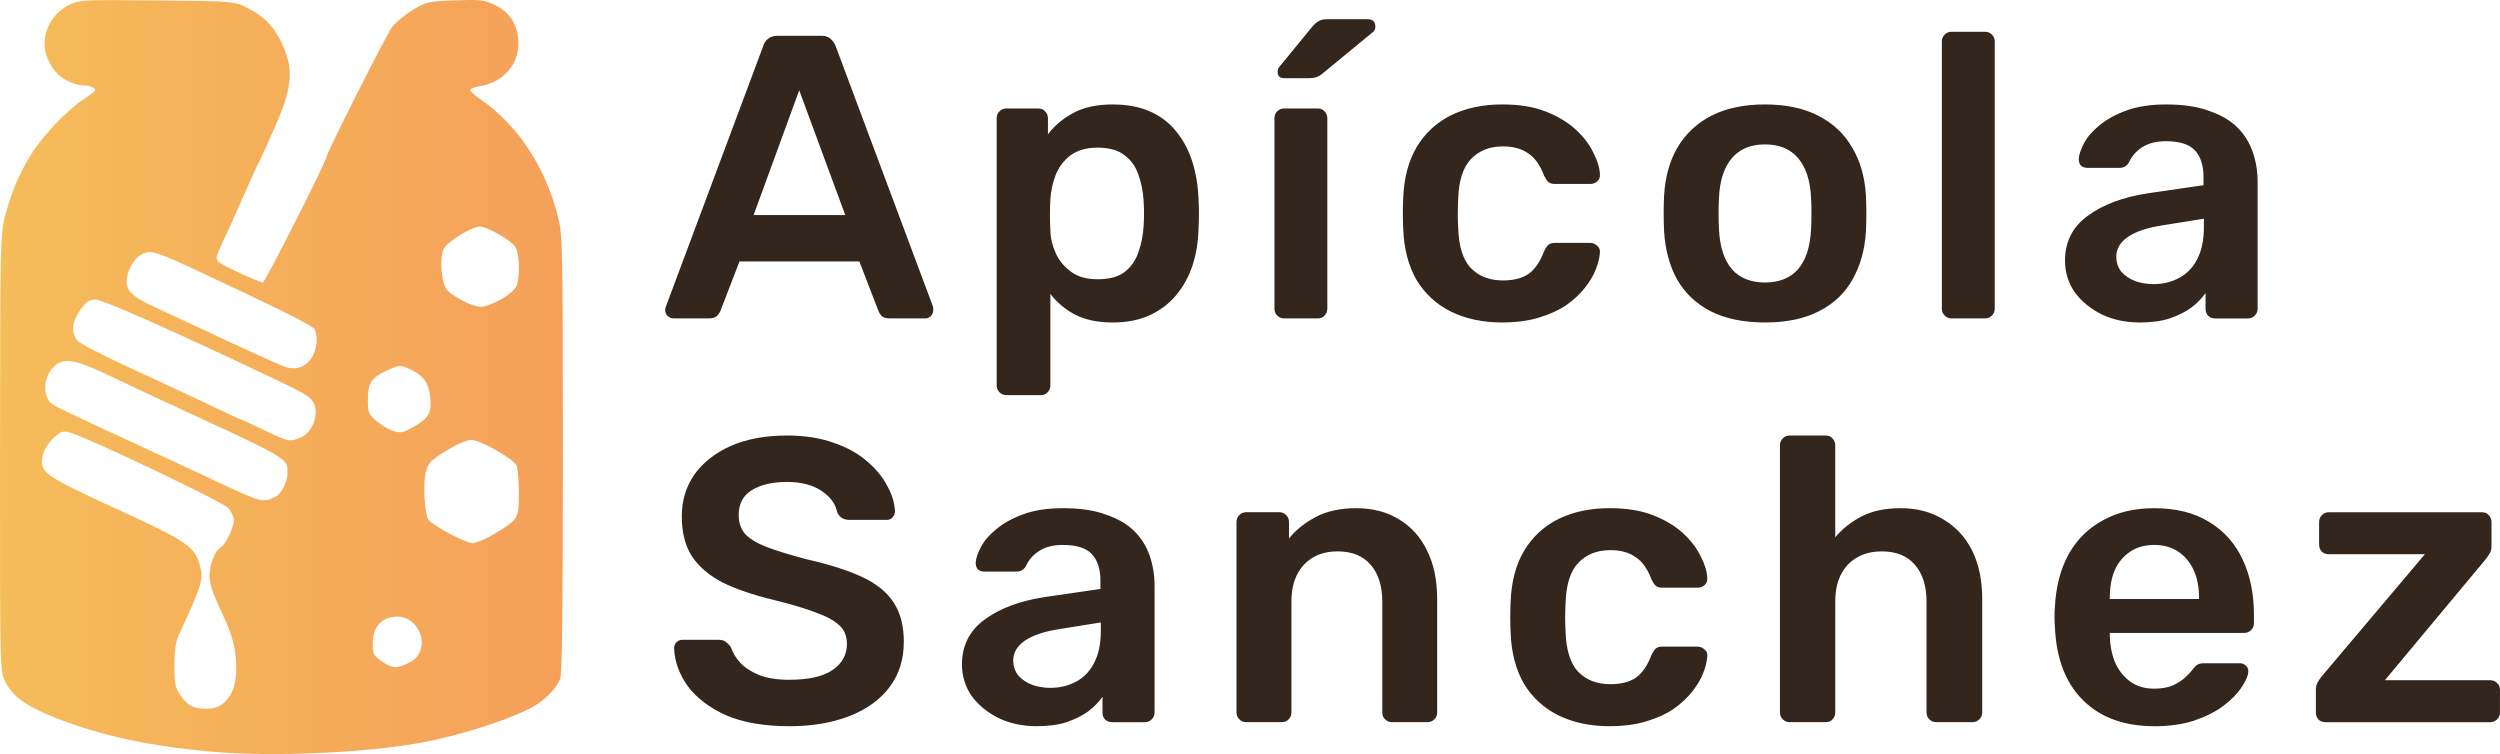
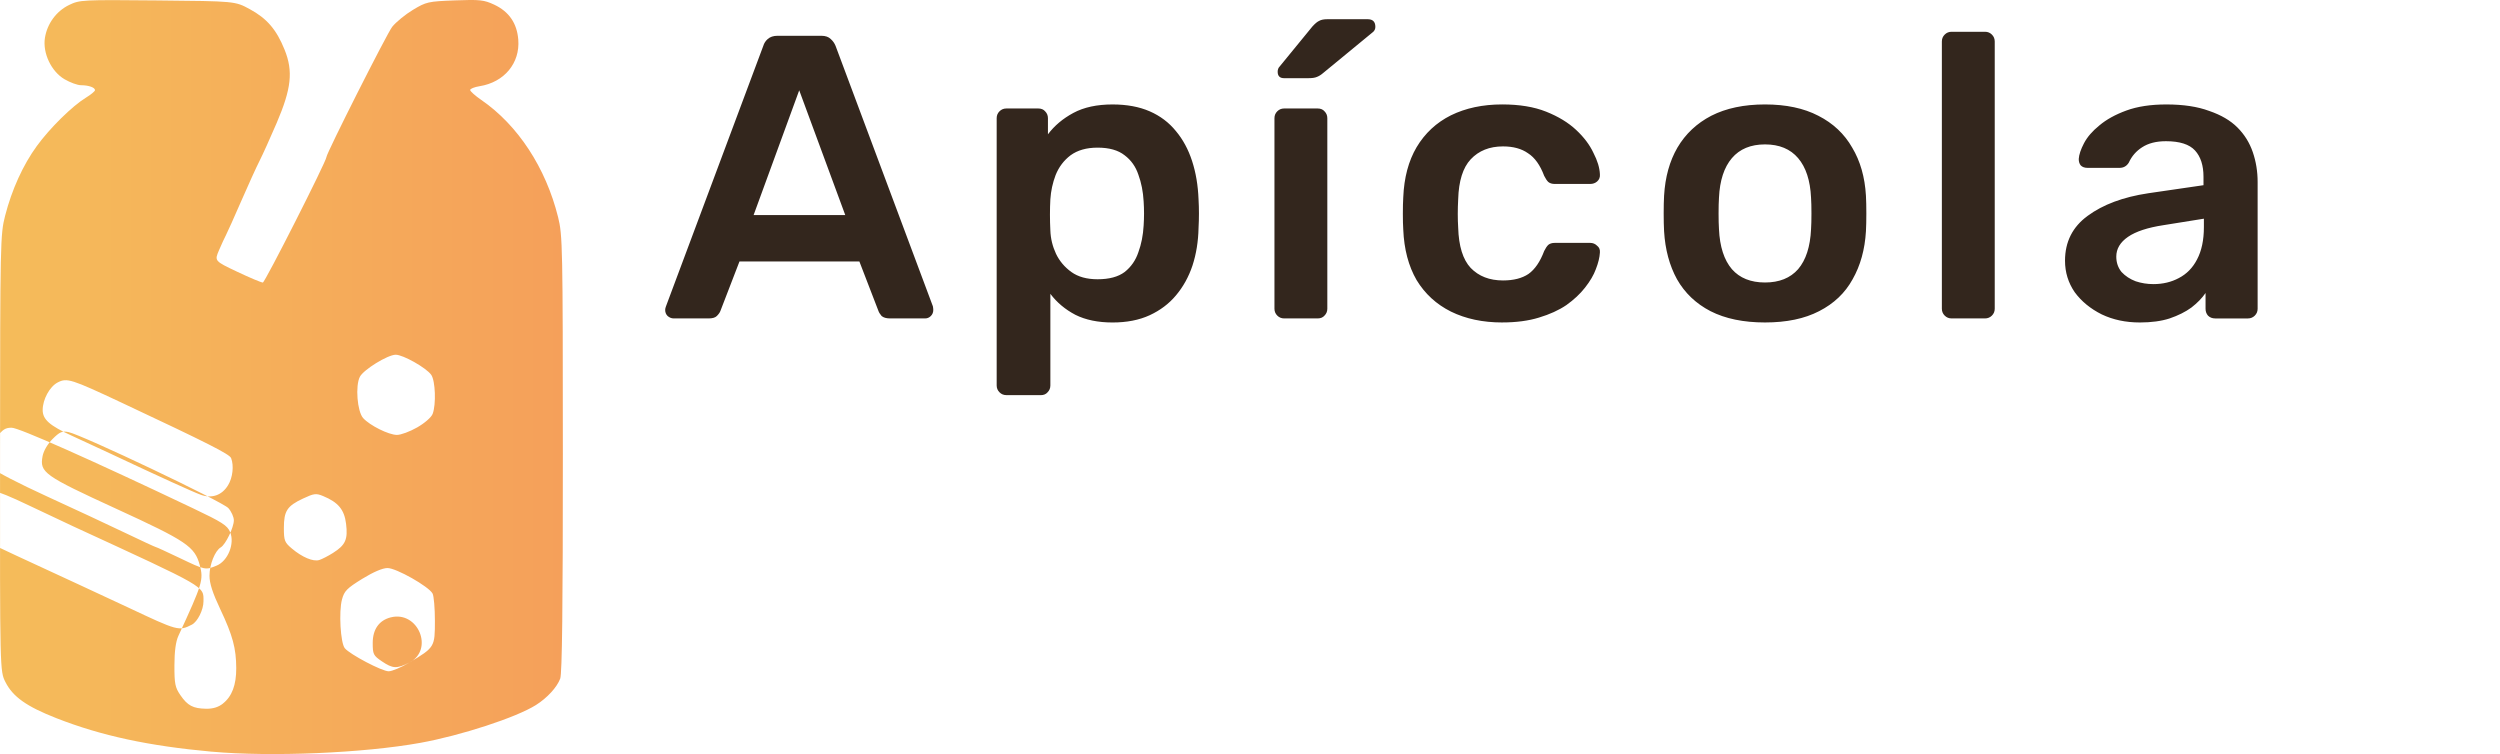
<svg xmlns="http://www.w3.org/2000/svg" xmlns:ns1="http://sodipodi.sourceforge.net/DTD/sodipodi-0.dtd" xmlns:ns2="http://www.inkscape.org/namespaces/inkscape" xmlns:xlink="http://www.w3.org/1999/xlink" width="142.226mm" height="42.902mm" viewBox="0 0 142.226 42.902" id="svg1" xml:space="preserve" ns1:docname="apicola-logo.svg" ns2:version="1.4.2 (f4327f4, 2025-05-13)">
  <defs id="defs1">
    <linearGradient id="linearGradient2" ns2:collect="always">
      <stop style="stop-color:#f5bc5a;stop-opacity:1;" offset="0" id="stop2" />
      <stop style="stop-color:#f5a05a;stop-opacity:1;" offset="1" id="stop3" />
    </linearGradient>
    <linearGradient ns2:collect="always" xlink:href="#linearGradient2" id="linearGradient3" x1="20.19" y1="149.634" x2="52.212" y2="149.634" gradientUnits="userSpaceOnUse" gradientTransform="translate(-3.704,0.529)" />
  </defs>
  <g ns2:label="Capa 1" ns2:groupmode="layer" id="layer1" transform="translate(-16.486,-128.712)">
-     <path style="fill:url(#linearGradient3);stroke-width:0.524" d="m 28.543,171.477 c -3.591,-0.326 -6.291,-0.907 -8.835,-1.902 -1.706,-0.667 -2.489,-1.22 -2.913,-2.06 -0.314,-0.621 -0.314,-0.621 -0.307,-13.026 0.007,-11.972 0.017,-12.443 0.286,-13.493 0.383,-1.493 1.021,-2.898 1.806,-3.976 0.746,-1.025 2.017,-2.277 2.79,-2.749 0.286,-0.174 0.52,-0.368 0.52,-0.43 0,-0.153 -0.363,-0.281 -0.796,-0.281 -0.197,0 -0.619,-0.153 -0.939,-0.341 -0.753,-0.441 -1.25,-1.49 -1.114,-2.35 0.128,-0.811 0.65,-1.522 1.374,-1.873 0.605,-0.293 0.744,-0.3 5.033,-0.259 4.411,0.042 4.411,0.042 5.244,0.494 0.98,0.532 1.52,1.16 1.982,2.304 0.497,1.23 0.391,2.213 -0.449,4.174 -0.359,0.838 -0.796,1.805 -0.971,2.148 -0.175,0.343 -0.644,1.372 -1.042,2.287 -0.398,0.915 -0.786,1.781 -0.863,1.925 -0.077,0.144 -0.258,0.538 -0.403,0.875 -0.263,0.614 -0.263,0.614 1.034,1.228 0.713,0.338 1.37,0.614 1.458,0.614 0.118,0 3.618,-6.905 3.618,-7.139 0,-0.211 3.451,-7.046 3.742,-7.41 0.214,-0.268 0.745,-0.703 1.18,-0.965 0.755,-0.455 0.866,-0.48 2.382,-0.538 1.424,-0.054 1.659,-0.029 2.24,0.243 0.841,0.394 1.297,1.057 1.37,1.993 0.105,1.335 -0.799,2.422 -2.201,2.646 -0.295,0.047 -0.537,0.144 -0.537,0.216 0,0.072 0.286,0.327 0.635,0.567 2.08,1.431 3.668,3.854 4.367,6.664 0.257,1.031 0.27,1.67 0.272,13.467 0.002,8.687 -0.043,12.505 -0.15,12.788 -0.188,0.498 -0.74,1.099 -1.382,1.504 -1.117,0.705 -4.258,1.732 -6.583,2.152 -3.22,0.582 -8.495,0.805 -11.85,0.501 z m 0.622,-2.737 c 0.519,-0.408 0.765,-1.06 0.761,-2.017 -0.005,-1.134 -0.202,-1.862 -0.906,-3.349 -0.439,-0.928 -0.616,-1.476 -0.616,-1.913 0,-0.634 0.313,-1.417 0.643,-1.61 0.273,-0.16 0.743,-1.133 0.743,-1.538 0,-0.189 -0.14,-0.502 -0.312,-0.694 -0.326,-0.367 -8.334,-4.173 -9.101,-4.327 -0.353,-0.071 -0.498,-0.007 -0.898,0.393 -0.285,0.285 -0.515,0.679 -0.571,0.98 -0.173,0.924 0.078,1.103 4.182,2.987 4.02,1.845 4.475,2.152 4.761,3.213 0.223,0.83 0.158,1.046 -1.215,4.019 -0.151,0.326 -0.225,0.878 -0.227,1.681 -0.003,1.044 0.04,1.258 0.337,1.691 0.412,0.601 0.721,0.764 1.468,0.777 0.386,0.006 0.694,-0.088 0.952,-0.291 z m 10.608,-2.334 c 1.422,-0.726 0.505,-2.963 -1.055,-2.572 -0.664,0.167 -1.028,0.68 -1.028,1.453 0,0.646 0.036,0.718 0.517,1.046 0.625,0.424 0.854,0.435 1.565,0.073 z m 4.778,-7.288 c 1.444,-0.865 1.455,-0.883 1.455,-2.376 0,-0.716 -0.06,-1.414 -0.133,-1.551 -0.216,-0.403 -2.067,-1.451 -2.564,-1.451 -0.279,0 -0.806,0.226 -1.44,0.616 -0.868,0.536 -1.019,0.689 -1.149,1.171 -0.188,0.695 -0.085,2.48 0.161,2.776 0.293,0.353 2.111,1.309 2.492,1.311 0.191,0.001 0.721,-0.223 1.178,-0.496 z m -12.371,-2.158 c 0.323,-0.166 0.66,-0.842 0.66,-1.325 0,-0.883 0.261,-0.733 -7.415,-4.269 -0.457,-0.211 -1.611,-0.755 -2.564,-1.21 -1.966,-0.939 -2.59,-1.085 -3.127,-0.733 -0.679,0.445 -0.895,1.54 -0.423,2.145 0.162,0.208 0.394,0.32 6.391,3.089 0.991,0.458 2.269,1.053 2.841,1.322 2.854,1.346 2.9,1.358 3.637,0.981 z m 1.41,-3.358 c 0.642,-0.268 1.038,-1.25 0.767,-1.904 -0.157,-0.38 -0.448,-0.566 -2.131,-1.366 -5.842,-2.777 -9.89,-4.575 -10.301,-4.575 -0.365,0 -0.524,0.106 -0.864,0.575 -0.477,0.659 -0.543,1.323 -0.174,1.76 0.133,0.158 1.49,0.859 3.014,1.557 1.525,0.698 3.536,1.636 4.47,2.084 0.934,0.448 1.724,0.814 1.757,0.814 0.032,0 0.64,0.279 1.351,0.619 1.456,0.698 1.474,0.701 2.112,0.435 z m 6.624,-0.725 c 0.706,-0.445 0.849,-0.768 0.738,-1.657 -0.1,-0.804 -0.445,-1.219 -1.31,-1.577 -0.397,-0.164 -0.513,-0.15 -1.14,0.144 -0.905,0.424 -1.088,0.705 -1.088,1.672 0,0.719 0.04,0.822 0.45,1.168 0.59,0.498 1.214,0.761 1.559,0.658 0.152,-0.046 0.508,-0.229 0.791,-0.407 z m -5.976,-3.846 c 0.265,-0.434 0.342,-1.11 0.175,-1.543 -0.087,-0.226 -1.302,-0.841 -6.217,-3.149 -2.891,-1.357 -3.122,-1.43 -3.65,-1.157 -0.455,0.235 -0.854,0.967 -0.854,1.568 0,0.539 0.397,0.889 1.664,1.466 0.571,0.26 1.537,0.708 2.147,0.995 2.859,1.344 4.753,2.207 5.188,2.363 0.629,0.226 1.2,0.026 1.546,-0.543 z m 10.756,-3.289 c 0.431,-0.246 0.809,-0.577 0.883,-0.771 0.205,-0.538 0.156,-1.885 -0.08,-2.222 -0.279,-0.398 -1.611,-1.15 -2.025,-1.144 -0.458,0.007 -1.817,0.844 -2.033,1.251 -0.269,0.507 -0.153,1.979 0.185,2.354 0.379,0.419 1.441,0.949 1.917,0.957 0.219,0.004 0.738,-0.188 1.153,-0.425 z" id="path1" />
+     <path style="fill:url(#linearGradient3);stroke-width:0.524" d="m 28.543,171.477 c -3.591,-0.326 -6.291,-0.907 -8.835,-1.902 -1.706,-0.667 -2.489,-1.22 -2.913,-2.06 -0.314,-0.621 -0.314,-0.621 -0.307,-13.026 0.007,-11.972 0.017,-12.443 0.286,-13.493 0.383,-1.493 1.021,-2.898 1.806,-3.976 0.746,-1.025 2.017,-2.277 2.79,-2.749 0.286,-0.174 0.52,-0.368 0.52,-0.43 0,-0.153 -0.363,-0.281 -0.796,-0.281 -0.197,0 -0.619,-0.153 -0.939,-0.341 -0.753,-0.441 -1.25,-1.49 -1.114,-2.35 0.128,-0.811 0.65,-1.522 1.374,-1.873 0.605,-0.293 0.744,-0.3 5.033,-0.259 4.411,0.042 4.411,0.042 5.244,0.494 0.98,0.532 1.52,1.16 1.982,2.304 0.497,1.23 0.391,2.213 -0.449,4.174 -0.359,0.838 -0.796,1.805 -0.971,2.148 -0.175,0.343 -0.644,1.372 -1.042,2.287 -0.398,0.915 -0.786,1.781 -0.863,1.925 -0.077,0.144 -0.258,0.538 -0.403,0.875 -0.263,0.614 -0.263,0.614 1.034,1.228 0.713,0.338 1.37,0.614 1.458,0.614 0.118,0 3.618,-6.905 3.618,-7.139 0,-0.211 3.451,-7.046 3.742,-7.41 0.214,-0.268 0.745,-0.703 1.18,-0.965 0.755,-0.455 0.866,-0.48 2.382,-0.538 1.424,-0.054 1.659,-0.029 2.24,0.243 0.841,0.394 1.297,1.057 1.37,1.993 0.105,1.335 -0.799,2.422 -2.201,2.646 -0.295,0.047 -0.537,0.144 -0.537,0.216 0,0.072 0.286,0.327 0.635,0.567 2.08,1.431 3.668,3.854 4.367,6.664 0.257,1.031 0.27,1.67 0.272,13.467 0.002,8.687 -0.043,12.505 -0.15,12.788 -0.188,0.498 -0.74,1.099 -1.382,1.504 -1.117,0.705 -4.258,1.732 -6.583,2.152 -3.22,0.582 -8.495,0.805 -11.85,0.501 z m 0.622,-2.737 c 0.519,-0.408 0.765,-1.06 0.761,-2.017 -0.005,-1.134 -0.202,-1.862 -0.906,-3.349 -0.439,-0.928 -0.616,-1.476 -0.616,-1.913 0,-0.634 0.313,-1.417 0.643,-1.61 0.273,-0.16 0.743,-1.133 0.743,-1.538 0,-0.189 -0.14,-0.502 -0.312,-0.694 -0.326,-0.367 -8.334,-4.173 -9.101,-4.327 -0.353,-0.071 -0.498,-0.007 -0.898,0.393 -0.285,0.285 -0.515,0.679 -0.571,0.98 -0.173,0.924 0.078,1.103 4.182,2.987 4.02,1.845 4.475,2.152 4.761,3.213 0.223,0.83 0.158,1.046 -1.215,4.019 -0.151,0.326 -0.225,0.878 -0.227,1.681 -0.003,1.044 0.04,1.258 0.337,1.691 0.412,0.601 0.721,0.764 1.468,0.777 0.386,0.006 0.694,-0.088 0.952,-0.291 z m 10.608,-2.334 c 1.422,-0.726 0.505,-2.963 -1.055,-2.572 -0.664,0.167 -1.028,0.68 -1.028,1.453 0,0.646 0.036,0.718 0.517,1.046 0.625,0.424 0.854,0.435 1.565,0.073 z c 1.444,-0.865 1.455,-0.883 1.455,-2.376 0,-0.716 -0.06,-1.414 -0.133,-1.551 -0.216,-0.403 -2.067,-1.451 -2.564,-1.451 -0.279,0 -0.806,0.226 -1.44,0.616 -0.868,0.536 -1.019,0.689 -1.149,1.171 -0.188,0.695 -0.085,2.48 0.161,2.776 0.293,0.353 2.111,1.309 2.492,1.311 0.191,0.001 0.721,-0.223 1.178,-0.496 z m -12.371,-2.158 c 0.323,-0.166 0.66,-0.842 0.66,-1.325 0,-0.883 0.261,-0.733 -7.415,-4.269 -0.457,-0.211 -1.611,-0.755 -2.564,-1.21 -1.966,-0.939 -2.59,-1.085 -3.127,-0.733 -0.679,0.445 -0.895,1.54 -0.423,2.145 0.162,0.208 0.394,0.32 6.391,3.089 0.991,0.458 2.269,1.053 2.841,1.322 2.854,1.346 2.9,1.358 3.637,0.981 z m 1.41,-3.358 c 0.642,-0.268 1.038,-1.25 0.767,-1.904 -0.157,-0.38 -0.448,-0.566 -2.131,-1.366 -5.842,-2.777 -9.89,-4.575 -10.301,-4.575 -0.365,0 -0.524,0.106 -0.864,0.575 -0.477,0.659 -0.543,1.323 -0.174,1.76 0.133,0.158 1.49,0.859 3.014,1.557 1.525,0.698 3.536,1.636 4.47,2.084 0.934,0.448 1.724,0.814 1.757,0.814 0.032,0 0.64,0.279 1.351,0.619 1.456,0.698 1.474,0.701 2.112,0.435 z m 6.624,-0.725 c 0.706,-0.445 0.849,-0.768 0.738,-1.657 -0.1,-0.804 -0.445,-1.219 -1.31,-1.577 -0.397,-0.164 -0.513,-0.15 -1.14,0.144 -0.905,0.424 -1.088,0.705 -1.088,1.672 0,0.719 0.04,0.822 0.45,1.168 0.59,0.498 1.214,0.761 1.559,0.658 0.152,-0.046 0.508,-0.229 0.791,-0.407 z m -5.976,-3.846 c 0.265,-0.434 0.342,-1.11 0.175,-1.543 -0.087,-0.226 -1.302,-0.841 -6.217,-3.149 -2.891,-1.357 -3.122,-1.43 -3.65,-1.157 -0.455,0.235 -0.854,0.967 -0.854,1.568 0,0.539 0.397,0.889 1.664,1.466 0.571,0.26 1.537,0.708 2.147,0.995 2.859,1.344 4.753,2.207 5.188,2.363 0.629,0.226 1.2,0.026 1.546,-0.543 z m 10.756,-3.289 c 0.431,-0.246 0.809,-0.577 0.883,-0.771 0.205,-0.538 0.156,-1.885 -0.08,-2.222 -0.279,-0.398 -1.611,-1.15 -2.025,-1.144 -0.458,0.007 -1.817,0.844 -2.033,1.251 -0.269,0.507 -0.153,1.979 0.185,2.354 0.379,0.419 1.441,0.949 1.917,0.957 0.219,0.004 0.738,-0.188 1.153,-0.425 z" id="path1" />
    <g id="text1" style="font-weight:500;font-size:22.97px;line-height:1;font-family:Rubik;-inkscape-font-specification:'Rubik Medium';letter-spacing:1.723px;fill:#33261d;stroke-width:4.916;stroke-linecap:square" aria-label="Apícola&#10;Sanchez">
      <path d="m 54.811,146.827 q -0.184,0 -0.345,-0.138 -0.138,-0.138 -0.138,-0.345 0,-0.092 0.046,-0.207 l 5.536,-14.815 q 0.069,-0.23 0.253,-0.39 0.207,-0.184 0.551,-0.184 h 2.504 q 0.345,0 0.528,0.184 0.184,0.161 0.276,0.39 l 5.536,14.815 q 0.023,0.115 0.023,0.207 0,0.207 -0.138,0.345 -0.138,0.138 -0.322,0.138 h -1.998 q -0.322,0 -0.482,-0.138 -0.138,-0.161 -0.184,-0.299 l -1.08,-2.802 h -6.822 l -1.08,2.802 q -0.046,0.138 -0.207,0.299 -0.138,0.138 -0.459,0.138 z m 4.548,-5.88 h 5.214 l -2.619,-7.098 z m 14.379,10.244 q -0.23,0 -0.39,-0.161 -0.161,-0.161 -0.161,-0.39 v -15.206 q 0,-0.23 0.161,-0.39 0.161,-0.161 0.39,-0.161 h 1.815 q 0.253,0 0.39,0.161 0.161,0.161 0.161,0.39 v 0.919 q 0.551,-0.735 1.447,-1.217 0.896,-0.482 2.228,-0.482 1.217,0 2.113,0.39 0.896,0.39 1.493,1.126 0.597,0.712 0.919,1.7 0.322,0.988 0.368,2.182 0.023,0.39 0.023,0.804 0,0.413 -0.023,0.827 -0.023,1.148 -0.345,2.136 -0.322,0.965 -0.942,1.7 -0.597,0.712 -1.493,1.126 -0.896,0.413 -2.113,0.413 -1.24,0 -2.113,-0.436 -0.873,-0.459 -1.424,-1.194 v 5.214 q 0,0.23 -0.161,0.39 -0.138,0.161 -0.39,0.161 z m 5.191,-6.592 q 0.988,0 1.539,-0.413 0.551,-0.436 0.781,-1.126 0.253,-0.689 0.299,-1.516 0.046,-0.689 0,-1.378 -0.046,-0.827 -0.299,-1.516 -0.23,-0.689 -0.781,-1.103 -0.551,-0.436 -1.539,-0.436 -0.942,0 -1.539,0.436 -0.574,0.436 -0.85,1.126 -0.253,0.666 -0.299,1.378 -0.023,0.413 -0.023,0.873 0,0.459 0.023,0.896 0.023,0.689 0.322,1.332 0.299,0.62 0.873,1.034 0.574,0.413 1.493,0.413 z m 10.612,2.228 q -0.23,0 -0.39,-0.161 -0.161,-0.161 -0.161,-0.39 v -10.842 q 0,-0.23 0.161,-0.39 0.161,-0.161 0.39,-0.161 h 1.906 q 0.253,0 0.39,0.161 0.161,0.161 0.161,0.39 v 10.842 q 0,0.23 -0.161,0.39 -0.138,0.161 -0.39,0.161 z m 0,-13.667 q -0.368,0 -0.368,-0.368 0,-0.184 0.115,-0.299 l 1.861,-2.274 q 0.23,-0.253 0.39,-0.322 0.161,-0.092 0.459,-0.092 h 2.297 q 0.436,0 0.436,0.436 0,0.161 -0.115,0.276 l -2.848,2.343 q -0.184,0.161 -0.368,0.23 -0.161,0.069 -0.459,0.069 z m 12.404,13.897 q -1.654,0 -2.917,-0.62 -1.24,-0.62 -1.952,-1.792 -0.689,-1.194 -0.758,-2.871 -0.023,-0.345 -0.023,-0.896 0,-0.574 0.023,-0.942 0.069,-1.677 0.758,-2.848 0.712,-1.194 1.952,-1.815 1.263,-0.62 2.917,-0.62 1.47,0 2.504,0.413 1.034,0.413 1.7,1.034 0.666,0.62 0.988,1.309 0.345,0.666 0.368,1.217 0.023,0.253 -0.161,0.413 -0.161,0.138 -0.39,0.138 h -2.021 q -0.23,0 -0.368,-0.115 -0.115,-0.115 -0.23,-0.345 -0.345,-0.919 -0.919,-1.286 -0.551,-0.39 -1.424,-0.39 -1.148,0 -1.838,0.735 -0.666,0.712 -0.712,2.274 -0.046,0.873 0,1.608 0.046,1.585 0.712,2.297 0.689,0.712 1.838,0.712 0.896,0 1.447,-0.368 0.551,-0.39 0.896,-1.309 0.115,-0.23 0.23,-0.345 0.138,-0.115 0.368,-0.115 h 2.021 q 0.23,0 0.39,0.161 0.184,0.138 0.161,0.39 -0.023,0.413 -0.23,0.942 -0.184,0.505 -0.62,1.057 -0.413,0.528 -1.057,0.988 -0.643,0.436 -1.562,0.712 -0.896,0.276 -2.09,0.276 z m 14.953,0 q -1.838,0 -3.101,-0.643 -1.24,-0.643 -1.906,-1.815 -0.643,-1.171 -0.735,-2.733 -0.023,-0.413 -0.023,-1.011 0,-0.597 0.023,-1.011 0.092,-1.585 0.758,-2.733 0.689,-1.171 1.929,-1.815 1.263,-0.643 3.055,-0.643 1.792,0 3.032,0.643 1.263,0.643 1.929,1.815 0.689,1.148 0.781,2.733 0.023,0.413 0.023,1.011 0,0.597 -0.023,1.011 -0.092,1.562 -0.758,2.733 -0.643,1.171 -1.906,1.815 -1.24,0.643 -3.078,0.643 z m 0,-2.274 q 1.217,0 1.884,-0.758 0.666,-0.781 0.735,-2.274 0.023,-0.345 0.023,-0.896 0,-0.551 -0.023,-0.896 -0.069,-1.47 -0.735,-2.251 -0.666,-0.781 -1.884,-0.781 -1.217,0 -1.884,0.781 -0.666,0.781 -0.735,2.251 -0.023,0.345 -0.023,0.896 0,0.551 0.023,0.896 0.069,1.493 0.735,2.274 0.666,0.758 1.884,0.758 z m 10.612,2.044 q -0.23,0 -0.39,-0.161 -0.161,-0.161 -0.161,-0.39 v -15.206 q 0,-0.23 0.161,-0.39 0.161,-0.161 0.39,-0.161 h 1.906 q 0.23,0 0.39,0.161 0.161,0.161 0.161,0.39 v 15.206 q 0,0.23 -0.161,0.39 -0.161,0.161 -0.39,0.161 z m 10.704,0.23 q -1.194,0 -2.159,-0.459 -0.965,-0.482 -1.539,-1.263 -0.551,-0.804 -0.551,-1.792 0,-1.608 1.286,-2.55 1.309,-0.965 3.445,-1.286 l 3.147,-0.459 v -0.482 q 0,-0.965 -0.482,-1.493 -0.482,-0.528 -1.654,-0.528 -0.827,0 -1.355,0.345 -0.505,0.322 -0.758,0.873 -0.184,0.299 -0.528,0.299 h -1.815 q -0.253,0 -0.39,-0.138 -0.115,-0.138 -0.115,-0.368 0.023,-0.368 0.299,-0.896 0.276,-0.528 0.873,-1.011 0.597,-0.505 1.539,-0.85 0.942,-0.345 2.274,-0.345 1.447,0 2.435,0.368 1.011,0.345 1.608,0.942 0.597,0.597 0.873,1.401 0.276,0.804 0.276,1.7 v 7.212 q 0,0.23 -0.161,0.39 -0.161,0.161 -0.39,0.161 h -1.861 q -0.253,0 -0.413,-0.161 -0.138,-0.161 -0.138,-0.39 v -0.896 q -0.299,0.436 -0.804,0.827 -0.505,0.368 -1.24,0.62 -0.712,0.23 -1.7,0.23 z m 0.781,-2.182 q 0.804,0 1.447,-0.345 0.666,-0.345 1.034,-1.057 0.39,-0.735 0.39,-1.838 v -0.482 l -2.297,0.368 q -1.355,0.207 -2.021,0.666 -0.666,0.459 -0.666,1.126 0,0.505 0.299,0.873 0.322,0.345 0.804,0.528 0.482,0.161 1.011,0.161 z" id="path3" />
-       <path d="m 61.381,170.026 q -2.136,0 -3.583,-0.62 -1.424,-0.643 -2.182,-1.654 -0.735,-1.034 -0.781,-2.159 0,-0.207 0.138,-0.345 0.138,-0.138 0.345,-0.138 h 2.044 q 0.299,0 0.436,0.138 0.161,0.115 0.276,0.299 0.138,0.436 0.528,0.873 0.39,0.413 1.057,0.689 0.689,0.276 1.723,0.276 1.654,0 2.458,-0.551 0.827,-0.551 0.827,-1.493 0,-0.666 -0.436,-1.057 -0.436,-0.413 -1.355,-0.735 -0.896,-0.345 -2.389,-0.712 -1.723,-0.413 -2.894,-0.988 -1.148,-0.597 -1.746,-1.493 -0.574,-0.896 -0.574,-2.274 0,-1.332 0.712,-2.366 0.735,-1.034 2.067,-1.631 1.355,-0.597 3.216,-0.597 1.493,0 2.642,0.413 1.148,0.39 1.906,1.057 0.758,0.643 1.148,1.401 0.413,0.735 0.436,1.447 0,0.184 -0.138,0.345 -0.115,0.138 -0.345,0.138 h -2.136 q -0.184,0 -0.368,-0.092 -0.184,-0.092 -0.299,-0.345 -0.138,-0.712 -0.896,-1.217 -0.758,-0.505 -1.952,-0.505 -1.24,0 -1.998,0.459 -0.758,0.459 -0.758,1.424 0,0.643 0.368,1.08 0.39,0.413 1.217,0.735 0.85,0.322 2.228,0.689 1.952,0.436 3.193,1.011 1.24,0.574 1.815,1.47 0.574,0.873 0.574,2.228 0,1.516 -0.827,2.596 -0.804,1.057 -2.274,1.631 -1.47,0.574 -3.422,0.574 z m 14.08,0 q -1.194,0 -2.159,-0.459 -0.965,-0.482 -1.539,-1.263 -0.551,-0.804 -0.551,-1.792 0,-1.608 1.286,-2.55 1.309,-0.965 3.445,-1.286 l 3.147,-0.459 v -0.482 q 0,-0.965 -0.482,-1.493 -0.482,-0.528 -1.654,-0.528 -0.827,0 -1.355,0.345 -0.505,0.322 -0.758,0.873 -0.184,0.299 -0.528,0.299 h -1.815 q -0.253,0 -0.39,-0.138 -0.115,-0.138 -0.115,-0.368 0.023,-0.368 0.299,-0.896 0.276,-0.528 0.873,-1.011 0.597,-0.505 1.539,-0.85 0.942,-0.345 2.274,-0.345 1.447,0 2.435,0.368 1.011,0.345 1.608,0.942 0.597,0.597 0.873,1.401 0.276,0.804 0.276,1.7 v 7.212 q 0,0.23 -0.161,0.39 -0.161,0.161 -0.39,0.161 h -1.861 q -0.253,0 -0.413,-0.161 -0.138,-0.161 -0.138,-0.39 v -0.896 q -0.299,0.436 -0.804,0.827 -0.505,0.368 -1.24,0.62 -0.712,0.23 -1.7,0.23 z m 0.781,-2.182 q 0.804,0 1.447,-0.345 0.666,-0.345 1.034,-1.057 0.39,-0.735 0.39,-1.838 V 164.123 l -2.297,0.368 q -1.355,0.207 -2.021,0.666 -0.666,0.459 -0.666,1.126 0,0.505 0.299,0.873 0.322,0.345 0.804,0.528 0.482,0.161 1.011,0.161 z m 11.14,1.952 q -0.23,0 -0.39,-0.161 -0.161,-0.161 -0.161,-0.39 v -10.842 q 0,-0.23 0.161,-0.39 0.161,-0.161 0.39,-0.161 h 1.884 q 0.23,0 0.39,0.161 0.161,0.161 0.161,0.39 v 0.942 q 0.597,-0.735 1.516,-1.217 0.942,-0.505 2.32,-0.505 1.401,0 2.435,0.643 1.034,0.62 1.585,1.769 0.574,1.148 0.574,2.756 v 6.454 q 0,0.23 -0.161,0.39 -0.161,0.161 -0.39,0.161 h -2.021 q -0.23,0 -0.39,-0.161 -0.161,-0.161 -0.161,-0.39 v -6.317 q 0,-1.332 -0.666,-2.09 -0.643,-0.758 -1.884,-0.758 -1.194,0 -1.906,0.758 -0.712,0.758 -0.712,2.09 v 6.317 q 0,0.23 -0.161,0.39 -0.161,0.161 -0.39,0.161 z m 20.673,0.23 q -1.654,0 -2.917,-0.62 -1.24,-0.62 -1.952,-1.792 -0.689,-1.194 -0.758,-2.871 -0.023,-0.345 -0.023,-0.896 0,-0.574 0.023,-0.942 0.069,-1.677 0.758,-2.848 0.712,-1.194 1.952,-1.815 1.263,-0.62 2.917,-0.62 1.47,0 2.504,0.413 1.034,0.413 1.7,1.034 0.666,0.62 0.988,1.309 0.345,0.666 0.368,1.217 0.023,0.253 -0.161,0.413 -0.161,0.138 -0.39,0.138 h -2.021 q -0.23,0 -0.368,-0.115 -0.115,-0.115 -0.23,-0.345 -0.345,-0.919 -0.919,-1.286 -0.551,-0.39 -1.424,-0.39 -1.148,0 -1.838,0.735 -0.666,0.712 -0.712,2.274 -0.046,0.873 0,1.608 0.046,1.585 0.712,2.297 0.689,0.712 1.838,0.712 0.896,0 1.447,-0.368 0.551,-0.39 0.896,-1.309 0.115,-0.23 0.23,-0.345 0.138,-0.115 0.368,-0.115 h 2.021 q 0.23,0 0.39,0.161 0.184,0.138 0.161,0.39 -0.023,0.413 -0.23,0.942 -0.184,0.505 -0.62,1.057 -0.413,0.528 -1.057,0.988 -0.643,0.436 -1.562,0.712 -0.896,0.276 -2.09,0.276 z m 10.244,-0.23 q -0.23,0 -0.39,-0.161 -0.161,-0.161 -0.161,-0.39 v -15.206 q 0,-0.23 0.161,-0.39 0.161,-0.161 0.39,-0.161 h 2.044 q 0.253,0 0.39,0.161 0.161,0.161 0.161,0.39 v 5.237 q 0.62,-0.735 1.516,-1.194 0.896,-0.459 2.205,-0.459 1.401,0 2.435,0.643 1.057,0.62 1.631,1.769 0.574,1.148 0.574,2.756 v 6.454 q 0,0.23 -0.161,0.39 -0.161,0.161 -0.39,0.161 h -2.067 q -0.23,0 -0.39,-0.161 -0.161,-0.161 -0.161,-0.39 v -6.317 q 0,-1.332 -0.666,-2.09 -0.643,-0.758 -1.884,-0.758 -1.194,0 -1.929,0.758 -0.712,0.758 -0.712,2.09 v 6.317 q 0,0.23 -0.161,0.39 -0.138,0.161 -0.39,0.161 z m 20.742,0.23 q -2.55,0 -4.043,-1.47 -1.493,-1.47 -1.608,-4.18 -0.023,-0.23 -0.023,-0.574 0,-0.368 0.023,-0.574 0.092,-1.723 0.781,-2.986 0.712,-1.263 1.952,-1.929 1.24,-0.689 2.917,-0.689 1.861,0 3.124,0.781 1.263,0.758 1.906,2.136 0.643,1.355 0.643,3.147 v 0.482 q 0,0.23 -0.161,0.39 -0.161,0.161 -0.413,0.161 h -7.626 q 0,0 0,0.069 0,0.069 0,0.115 0.023,0.804 0.299,1.493 0.299,0.666 0.85,1.08 0.574,0.413 1.355,0.413 0.643,0 1.08,-0.184 0.436,-0.207 0.712,-0.459 0.276,-0.253 0.39,-0.413 0.207,-0.276 0.322,-0.322 0.138,-0.069 0.39,-0.069 h 1.975 q 0.23,0 0.368,0.138 0.161,0.138 0.138,0.345 -0.023,0.368 -0.39,0.896 -0.345,0.528 -1.011,1.034 -0.666,0.505 -1.677,0.85 -0.988,0.322 -2.274,0.322 z m -2.527,-7.235 h 5.076 v -0.069 q 0,-0.896 -0.299,-1.562 -0.299,-0.666 -0.873,-1.057 -0.574,-0.39 -1.378,-0.39 -0.804,0 -1.378,0.39 -0.574,0.39 -0.873,1.057 -0.276,0.666 -0.276,1.562 z m 12.274,7.006 q -0.253,0 -0.413,-0.161 -0.138,-0.161 -0.138,-0.39 v -1.309 q 0,-0.207 0.092,-0.39 0.115,-0.207 0.23,-0.345 l 5.88,-6.96 h -5.467 q -0.23,0 -0.39,-0.138 -0.161,-0.161 -0.161,-0.413 v -1.286 q 0,-0.23 0.161,-0.39 0.161,-0.161 0.39,-0.161 h 8.705 q 0.253,0 0.39,0.161 0.161,0.161 0.161,0.39 v 1.401 q 0,0.207 -0.092,0.368 -0.092,0.161 -0.23,0.345 l -5.742,6.891 h 5.995 q 0.23,0 0.39,0.161 0.161,0.138 0.161,0.39 v 1.286 q 0,0.23 -0.161,0.39 -0.161,0.161 -0.39,0.161 z" id="path4" />
    </g>
  </g>
</svg>